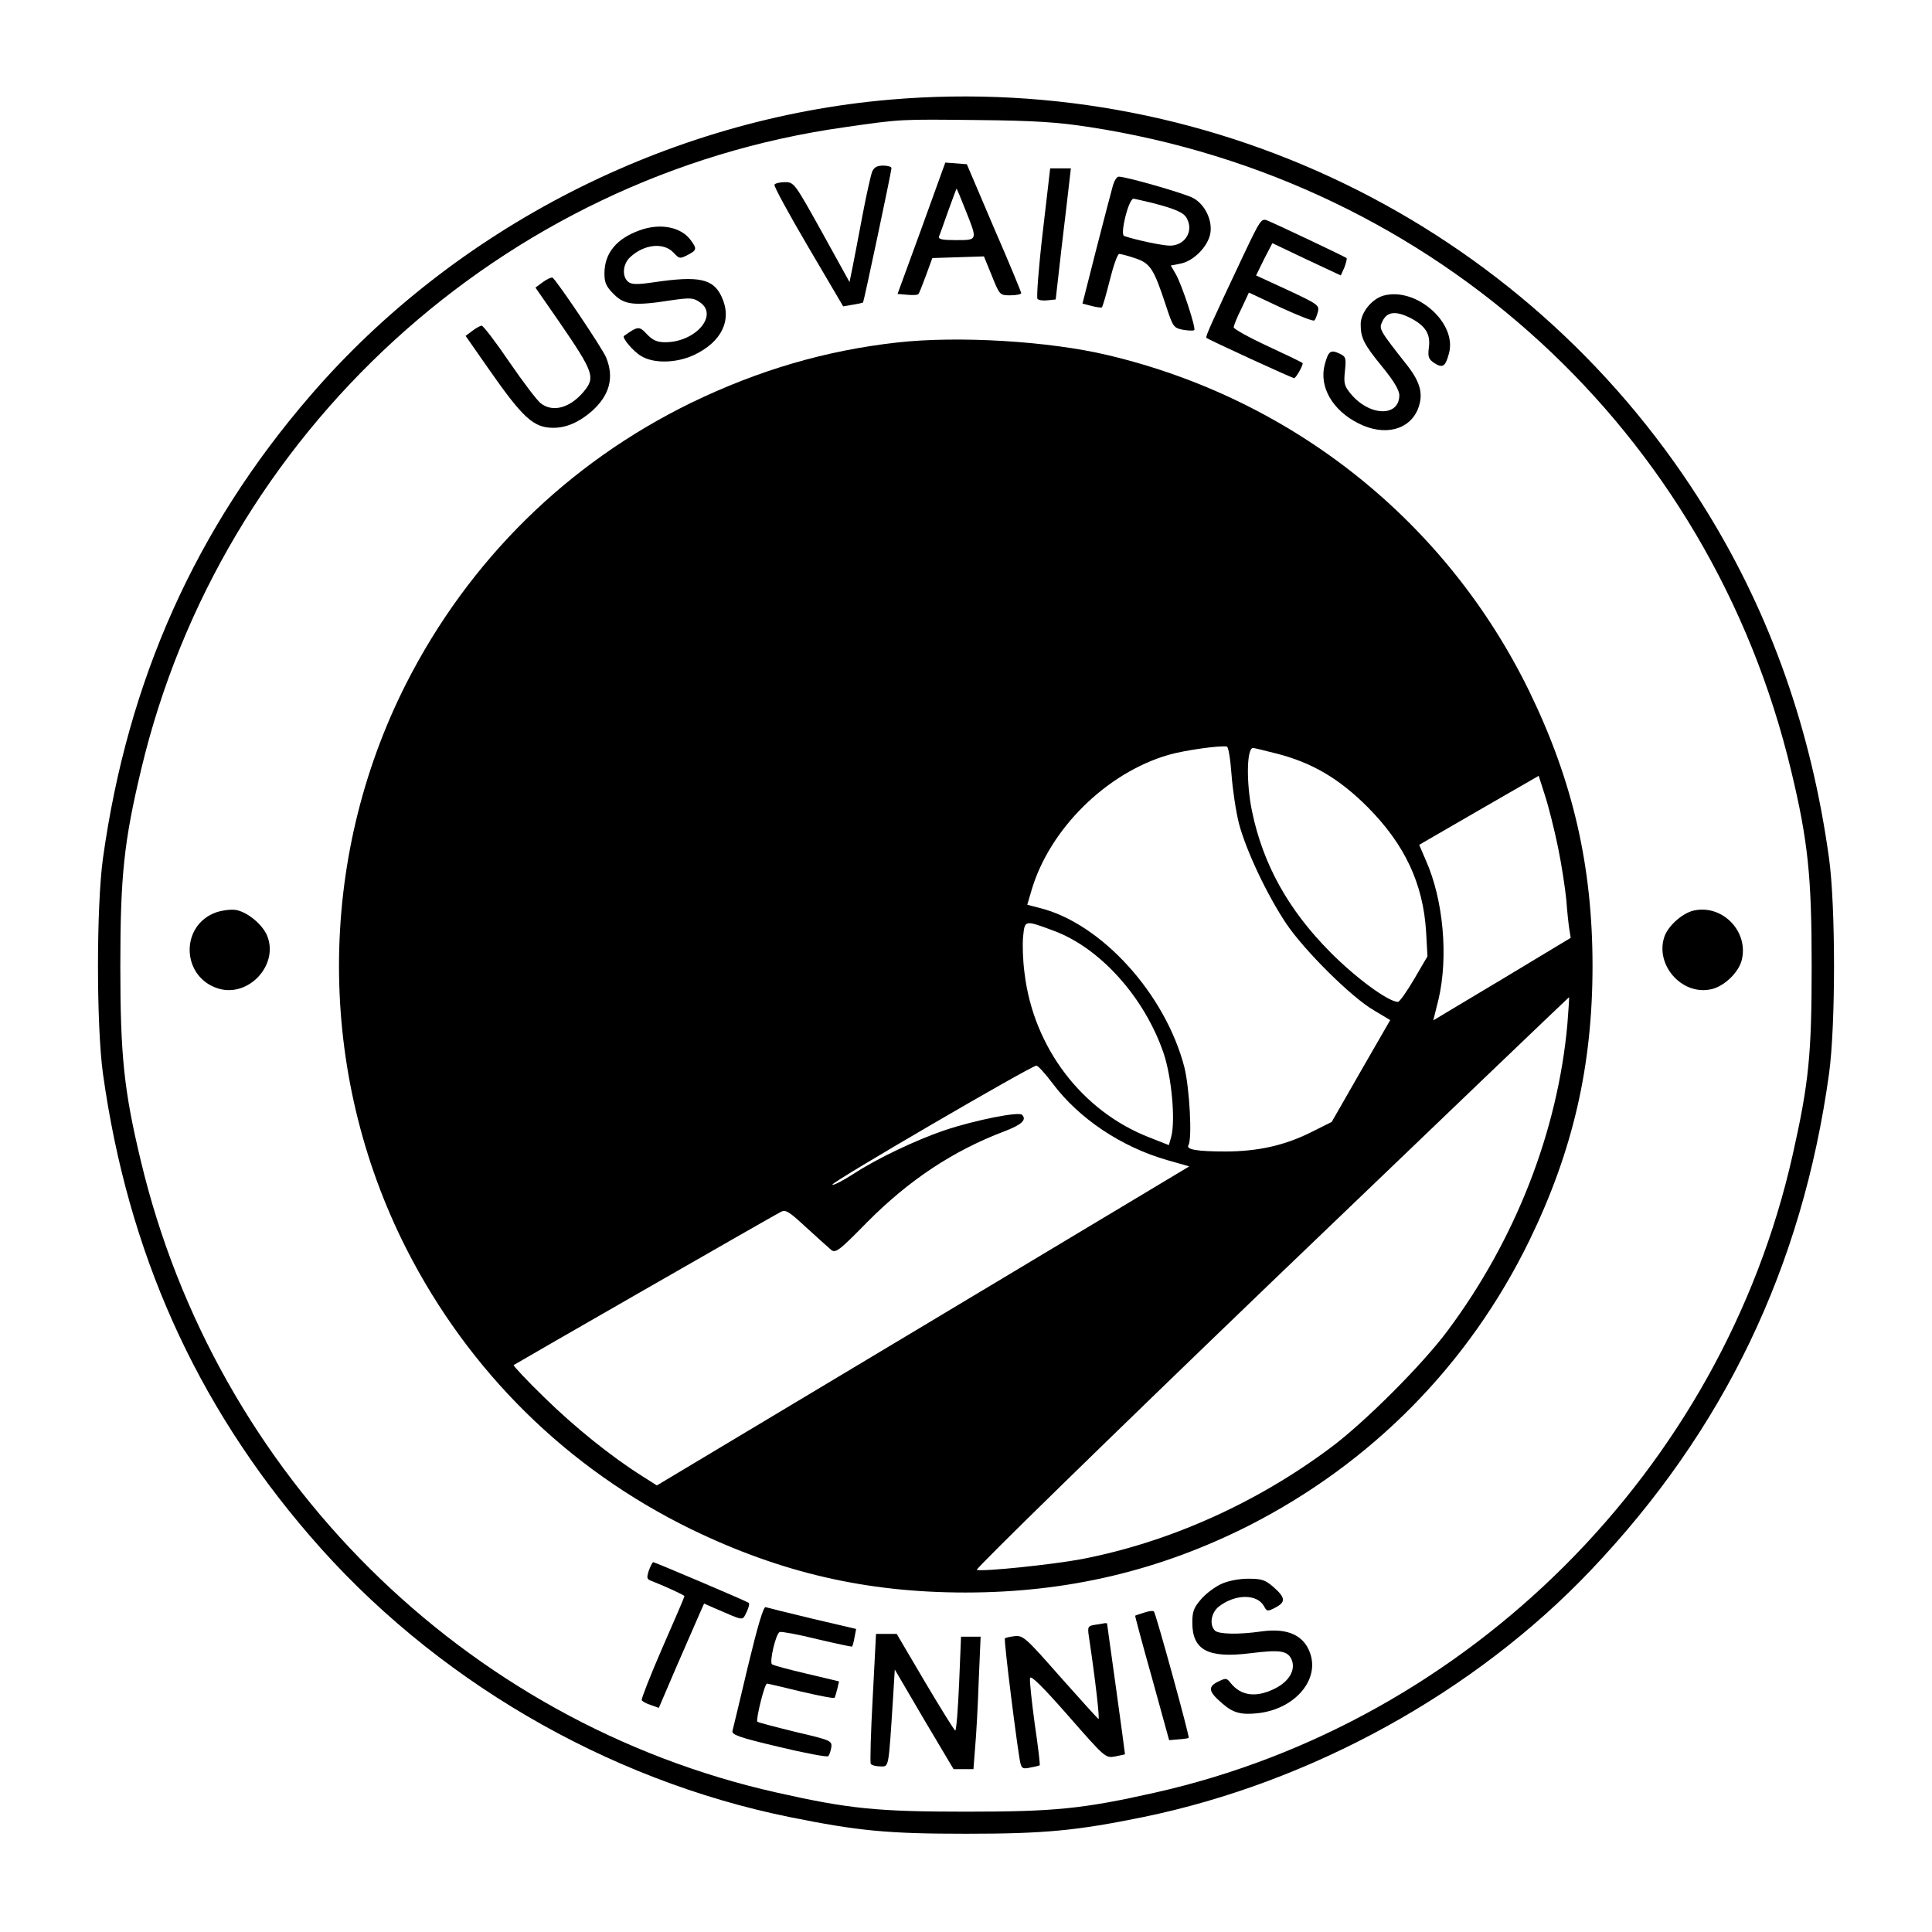
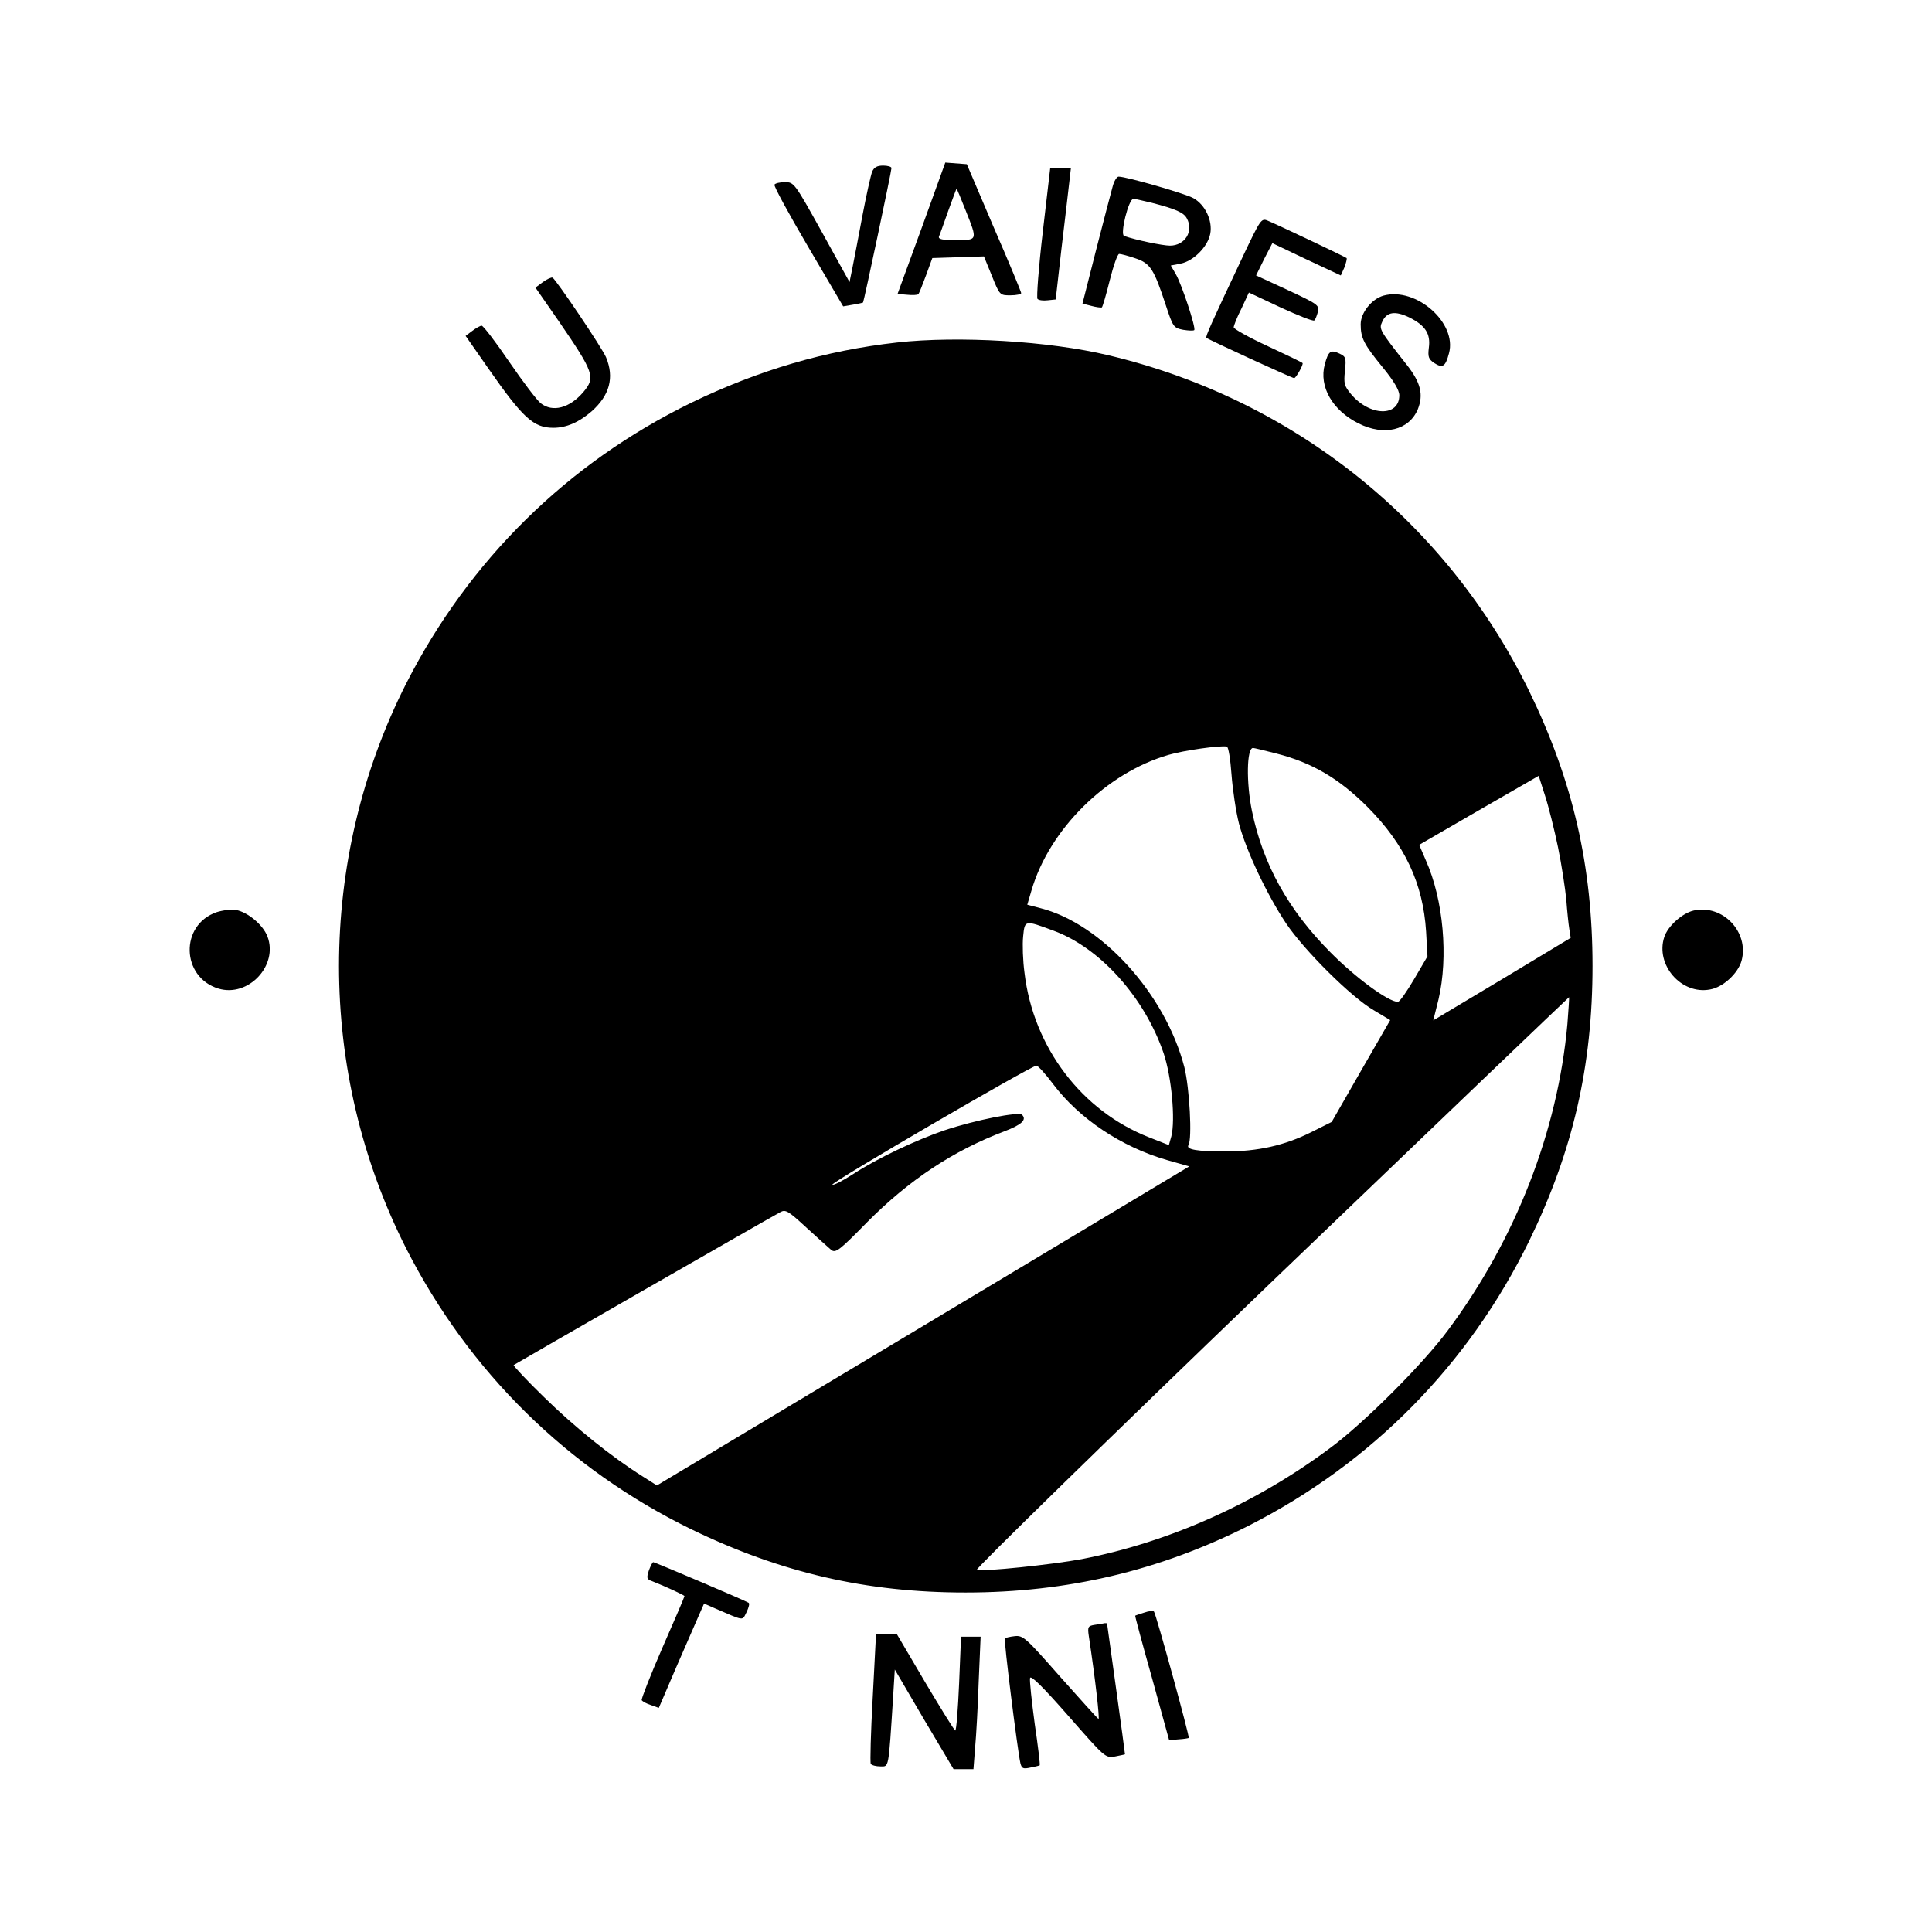
<svg xmlns="http://www.w3.org/2000/svg" version="1.0" width="700pt" height="700pt" viewBox="0 0 700 700" preserveAspectRatio="xMidYMid meet">
  <g transform="translate(0,700) scale(0.1,-0.1)" fill="#000000" stroke="none">
-     <path d="M3225 6639 c-804 -69 -1577 -464 -2102 -1074 -414 -480 -660 -1029 -750 -1675 -24 -175 -24 -605 0 -780 90 -646 336 -1195 750 -1675 444 -516 1073 -884 1740 -1019 248 -50 353 -60 637 -60 284 0 400 11 640 60 610 125 1203 452 1624 895 482 507 766 1097 863 1799 24 175 24 605 0 780 -64 463 -210 878 -441 1254 -624 1018 -1771 1597 -2961 1495z m720 -99 c1258 -193 2252 -1104 2545 -2334 61 -254 74 -382 74 -706 0 -320 -10 -423 -69 -685 -256 -1139 -1171 -2054 -2310 -2310 -262 -59 -365 -69 -685 -69 -320 0 -423 10 -685 69 -1133 254 -2033 1148 -2305 2290 -61 254 -74 381 -74 705 0 325 13 450 75 710 290 1223 1310 2155 2549 2329 208 30 200 29 485 26 205 -2 290 -8 400 -25z" />
    <path d="M3339 6173 l-87 -238 35 -3 c19 -2 37 -1 40 2 3 2 15 33 28 68 l23 63 93 3 94 3 29 -71 c28 -70 29 -70 67 -70 22 0 39 4 39 8 0 4 -44 111 -99 237 l-98 230 -39 3 -39 3 -86 -238z m160 64 c43 -108 44 -107 -35 -107 -49 0 -65 3 -62 13 3 6 18 49 34 94 16 45 30 81 30 80 1 -1 16 -37 33 -80z" />
    <path d="M3160 6378 c-5 -13 -21 -84 -35 -158 -14 -74 -30 -159 -36 -188 l-11 -54 -100 181 c-99 178 -101 181 -134 181 -18 0 -35 -4 -38 -9 -3 -5 52 -106 122 -225 l127 -216 35 6 c19 3 36 7 37 8 3 3 103 475 103 487 0 5 -14 9 -30 9 -22 0 -33 -6 -40 -22z" />
    <path d="M3778 6158 c-15 -128 -23 -237 -19 -241 5 -5 21 -7 37 -5 l29 3 21 185 c12 102 25 209 28 238 l6 52 -38 0 -37 0 -27 -232z" />
    <path d="M4031 6323 c-6 -21 -33 -125 -60 -230 l-49 -193 31 -8 c18 -5 35 -7 39 -6 3 2 16 47 29 99 13 52 28 95 34 95 6 0 33 -7 59 -16 54 -18 67 -39 110 -170 26 -79 28 -82 63 -89 19 -3 37 -4 40 -1 7 7 -45 165 -67 203 l-18 31 36 7 c46 9 98 61 107 108 9 47 -18 105 -61 129 -28 16 -242 78 -271 78 -7 0 -17 -17 -22 -37z m143 -58 c85 -22 115 -35 126 -56 26 -47 -7 -99 -61 -99 -26 0 -123 20 -166 35 -16 5 16 135 34 135 3 0 33 -7 67 -15z" />
    <path d="M4506 6077 c-119 -252 -139 -297 -135 -301 8 -7 310 -146 318 -146 6 0 31 43 31 54 0 2 -56 29 -125 61 -69 32 -125 63 -125 69 0 6 12 37 28 68 l27 58 115 -54 c63 -29 118 -51 122 -47 4 3 9 17 13 31 6 24 0 28 -109 79 l-115 53 29 59 30 58 124 -59 124 -58 13 29 c6 16 10 32 8 34 -6 5 -255 123 -287 136 -22 9 -26 2 -86 -124z" />
-     <path d="M2319 6166 c-85 -30 -129 -83 -129 -157 0 -33 6 -47 34 -75 39 -39 74 -43 208 -22 68 10 80 9 102 -6 72 -46 -13 -146 -124 -146 -29 0 -45 7 -66 29 -28 30 -32 30 -83 -6 -9 -6 33 -56 62 -73 46 -28 128 -26 192 4 101 48 139 128 99 212 -30 64 -82 75 -240 52 -67 -10 -85 -9 -98 1 -23 19 -20 64 7 89 50 47 121 55 157 17 21 -23 24 -23 51 -9 33 17 35 22 13 52 -34 49 -110 65 -185 38z" />
    <path d="M1967 5978 l-27 -20 84 -121 c129 -188 134 -204 90 -257 -50 -59 -112 -75 -155 -41 -13 10 -64 77 -114 150 -49 72 -94 131 -100 131 -5 0 -21 -9 -34 -19 l-24 -18 83 -119 c125 -179 163 -214 235 -214 47 0 93 20 139 60 65 58 82 122 52 195 -14 34 -180 280 -194 289 -4 2 -20 -5 -35 -16z" />
    <path d="M5013 5929 c-43 -12 -83 -62 -83 -104 0 -50 12 -73 79 -155 41 -50 61 -84 61 -102 0 -79 -107 -77 -175 4 -24 29 -27 38 -22 84 5 48 3 52 -20 63 -32 15 -40 9 -53 -39 -22 -81 28 -167 122 -214 93 -47 183 -25 215 51 21 53 11 96 -39 160 -101 128 -102 131 -90 157 16 36 46 41 98 16 58 -29 78 -59 71 -110 -4 -33 -1 -41 19 -55 31 -20 41 -14 54 35 30 110 -119 241 -237 209z" />
    <path d="M3250 5759 c-259 -29 -501 -100 -745 -218 -449 -219 -806 -571 -1033 -1017 -325 -641 -325 -1407 0 -2048 227 -446 584 -798 1033 -1017 324 -157 633 -229 993 -229 369 0 703 79 1026 242 446 227 798 584 1017 1033 158 325 229 633 229 995 0 362 -71 670 -229 995 -300 615 -856 1059 -1526 1218 -213 51 -543 71 -765 46z m1212 -1565 c4 -54 16 -135 27 -178 26 -98 101 -257 171 -362 66 -98 236 -267 317 -314 l60 -36 -106 -184 -106 -185 -74 -37 c-96 -48 -193 -70 -312 -70 -101 0 -143 7 -133 23 14 23 4 207 -15 283 -69 265 -300 520 -523 576 l-46 12 15 51 c65 223 272 427 497 492 54 16 187 35 211 30 6 -1 13 -46 17 -101z m162 76 c130 -33 228 -91 331 -194 135 -136 201 -277 212 -451 l5 -90 -48 -82 c-27 -46 -53 -83 -59 -83 -34 0 -152 86 -245 180 -152 153 -244 318 -284 512 -21 103 -19 228 4 228 4 0 41 -9 84 -20z m1021 -340 c13 -63 26 -149 30 -190 3 -41 8 -89 11 -107 l5 -31 -249 -150 -249 -149 19 76 c36 153 18 361 -46 504 l-24 56 216 125 217 125 23 -72 c13 -40 34 -124 47 -187z m-1828 -302 c169 -62 330 -242 399 -444 29 -86 43 -242 28 -301 l-9 -32 -71 28 c-244 95 -420 326 -452 596 -6 44 -8 104 -5 132 6 60 5 60 110 21z m1862 -338 c-35 -389 -188 -781 -433 -1110 -90 -122 -304 -336 -426 -426 -269 -201 -585 -342 -901 -403 -107 -20 -358 -46 -380 -39 -7 2 473 471 1066 1041 594 570 1080 1035 1080 1034 1 -1 -2 -45 -6 -97z m-1864 -217 c95 -126 247 -228 413 -276 l81 -23 -964 -578 -965 -578 -52 33 c-113 71 -247 179 -357 287 -63 61 -112 114 -110 116 5 4 935 538 966 554 19 11 29 5 95 -56 40 -37 81 -73 90 -81 16 -12 30 -1 130 101 152 153 312 259 497 329 63 24 82 42 64 60 -12 12 -169 -19 -280 -56 -103 -35 -245 -102 -332 -159 -39 -25 -72 -42 -75 -38 -5 8 721 431 739 431 6 0 33 -30 60 -66z" />
    <path d="M785 3695 c-134 -46 -129 -236 7 -277 108 -32 217 84 177 189 -16 42 -71 88 -114 96 -16 3 -48 -1 -70 -8z" />
    <path d="M6137 3701 c-41 -9 -94 -56 -107 -96 -33 -101 62 -210 166 -190 47 8 101 58 114 104 28 104 -68 205 -173 182z" />
    <path d="M2351 1310 c-9 -28 -8 -32 12 -39 53 -21 117 -51 117 -54 0 -3 -36 -87 -80 -187 -44 -101 -77 -186 -75 -190 3 -5 18 -13 34 -18 l28 -10 63 147 c35 80 72 165 82 188 l19 43 34 -15 c116 -50 103 -48 120 -16 8 17 12 32 7 34 -12 8 -340 147 -345 147 -3 0 -10 -14 -16 -30z" />
-     <path d="M4425 1261 c-22 -10 -55 -34 -73 -55 -27 -31 -32 -45 -32 -85 0 -100 57 -130 210 -111 111 14 137 9 151 -26 13 -37 -12 -78 -64 -103 -67 -33 -121 -25 -158 21 -15 19 -17 19 -48 4 -36 -19 -32 -36 20 -80 38 -33 68 -40 129 -33 126 15 215 112 190 207 -20 73 -81 103 -180 89 -83 -12 -155 -10 -168 3 -21 21 -14 65 14 87 59 46 139 47 164 1 10 -19 13 -19 40 -5 39 20 38 36 -5 74 -31 27 -43 31 -93 31 -33 0 -74 -8 -97 -19z" />
-     <path d="M2710 963 c-28 -120 -54 -225 -56 -234 -4 -14 23 -24 167 -58 95 -23 176 -38 180 -34 4 5 9 19 11 32 3 24 -2 26 -130 56 -73 18 -135 34 -138 37 -6 7 26 138 35 138 3 0 59 -13 124 -29 65 -15 119 -26 121 -22 2 3 6 18 10 33 l6 26 -118 28 c-64 15 -120 30 -125 34 -10 9 14 111 28 117 7 2 68 -9 136 -26 68 -16 125 -28 126 -27 2 1 6 16 9 33 l6 31 -158 37 c-88 21 -164 40 -170 42 -8 3 -30 -73 -64 -214z" />
    <path d="M4145 1157 c-16 -5 -31 -10 -32 -11 -1 -1 26 -102 61 -226 l62 -225 34 3 c19 1 35 4 37 5 4 4 -119 451 -126 458 -3 4 -19 2 -36 -4z" />
    <path d="M3967 1113 c-25 -4 -27 -7 -22 -41 24 -159 40 -302 35 -300 -4 2 -66 71 -139 153 -124 141 -134 150 -164 147 -18 -2 -34 -6 -36 -8 -5 -4 46 -408 56 -452 5 -20 10 -22 37 -16 17 3 32 7 33 8 2 2 -6 69 -18 150 -11 82 -19 156 -17 166 2 12 44 -29 138 -136 134 -153 135 -154 170 -148 19 4 35 7 36 8 1 1 -64 467 -65 474 -1 1 -4 1 -8 1 -5 -1 -20 -4 -36 -6z" />
    <path d="M3162 849 c-7 -126 -10 -234 -7 -240 4 -5 19 -9 35 -9 31 0 29 -14 46 253 l6 98 106 -181 107 -180 36 0 36 0 6 78 c4 42 10 150 13 240 l7 162 -35 0 -36 0 -7 -170 c-4 -93 -10 -170 -14 -170 -3 0 -52 79 -109 175 l-103 175 -38 0 -37 0 -12 -231z" />
  </g>
</svg>